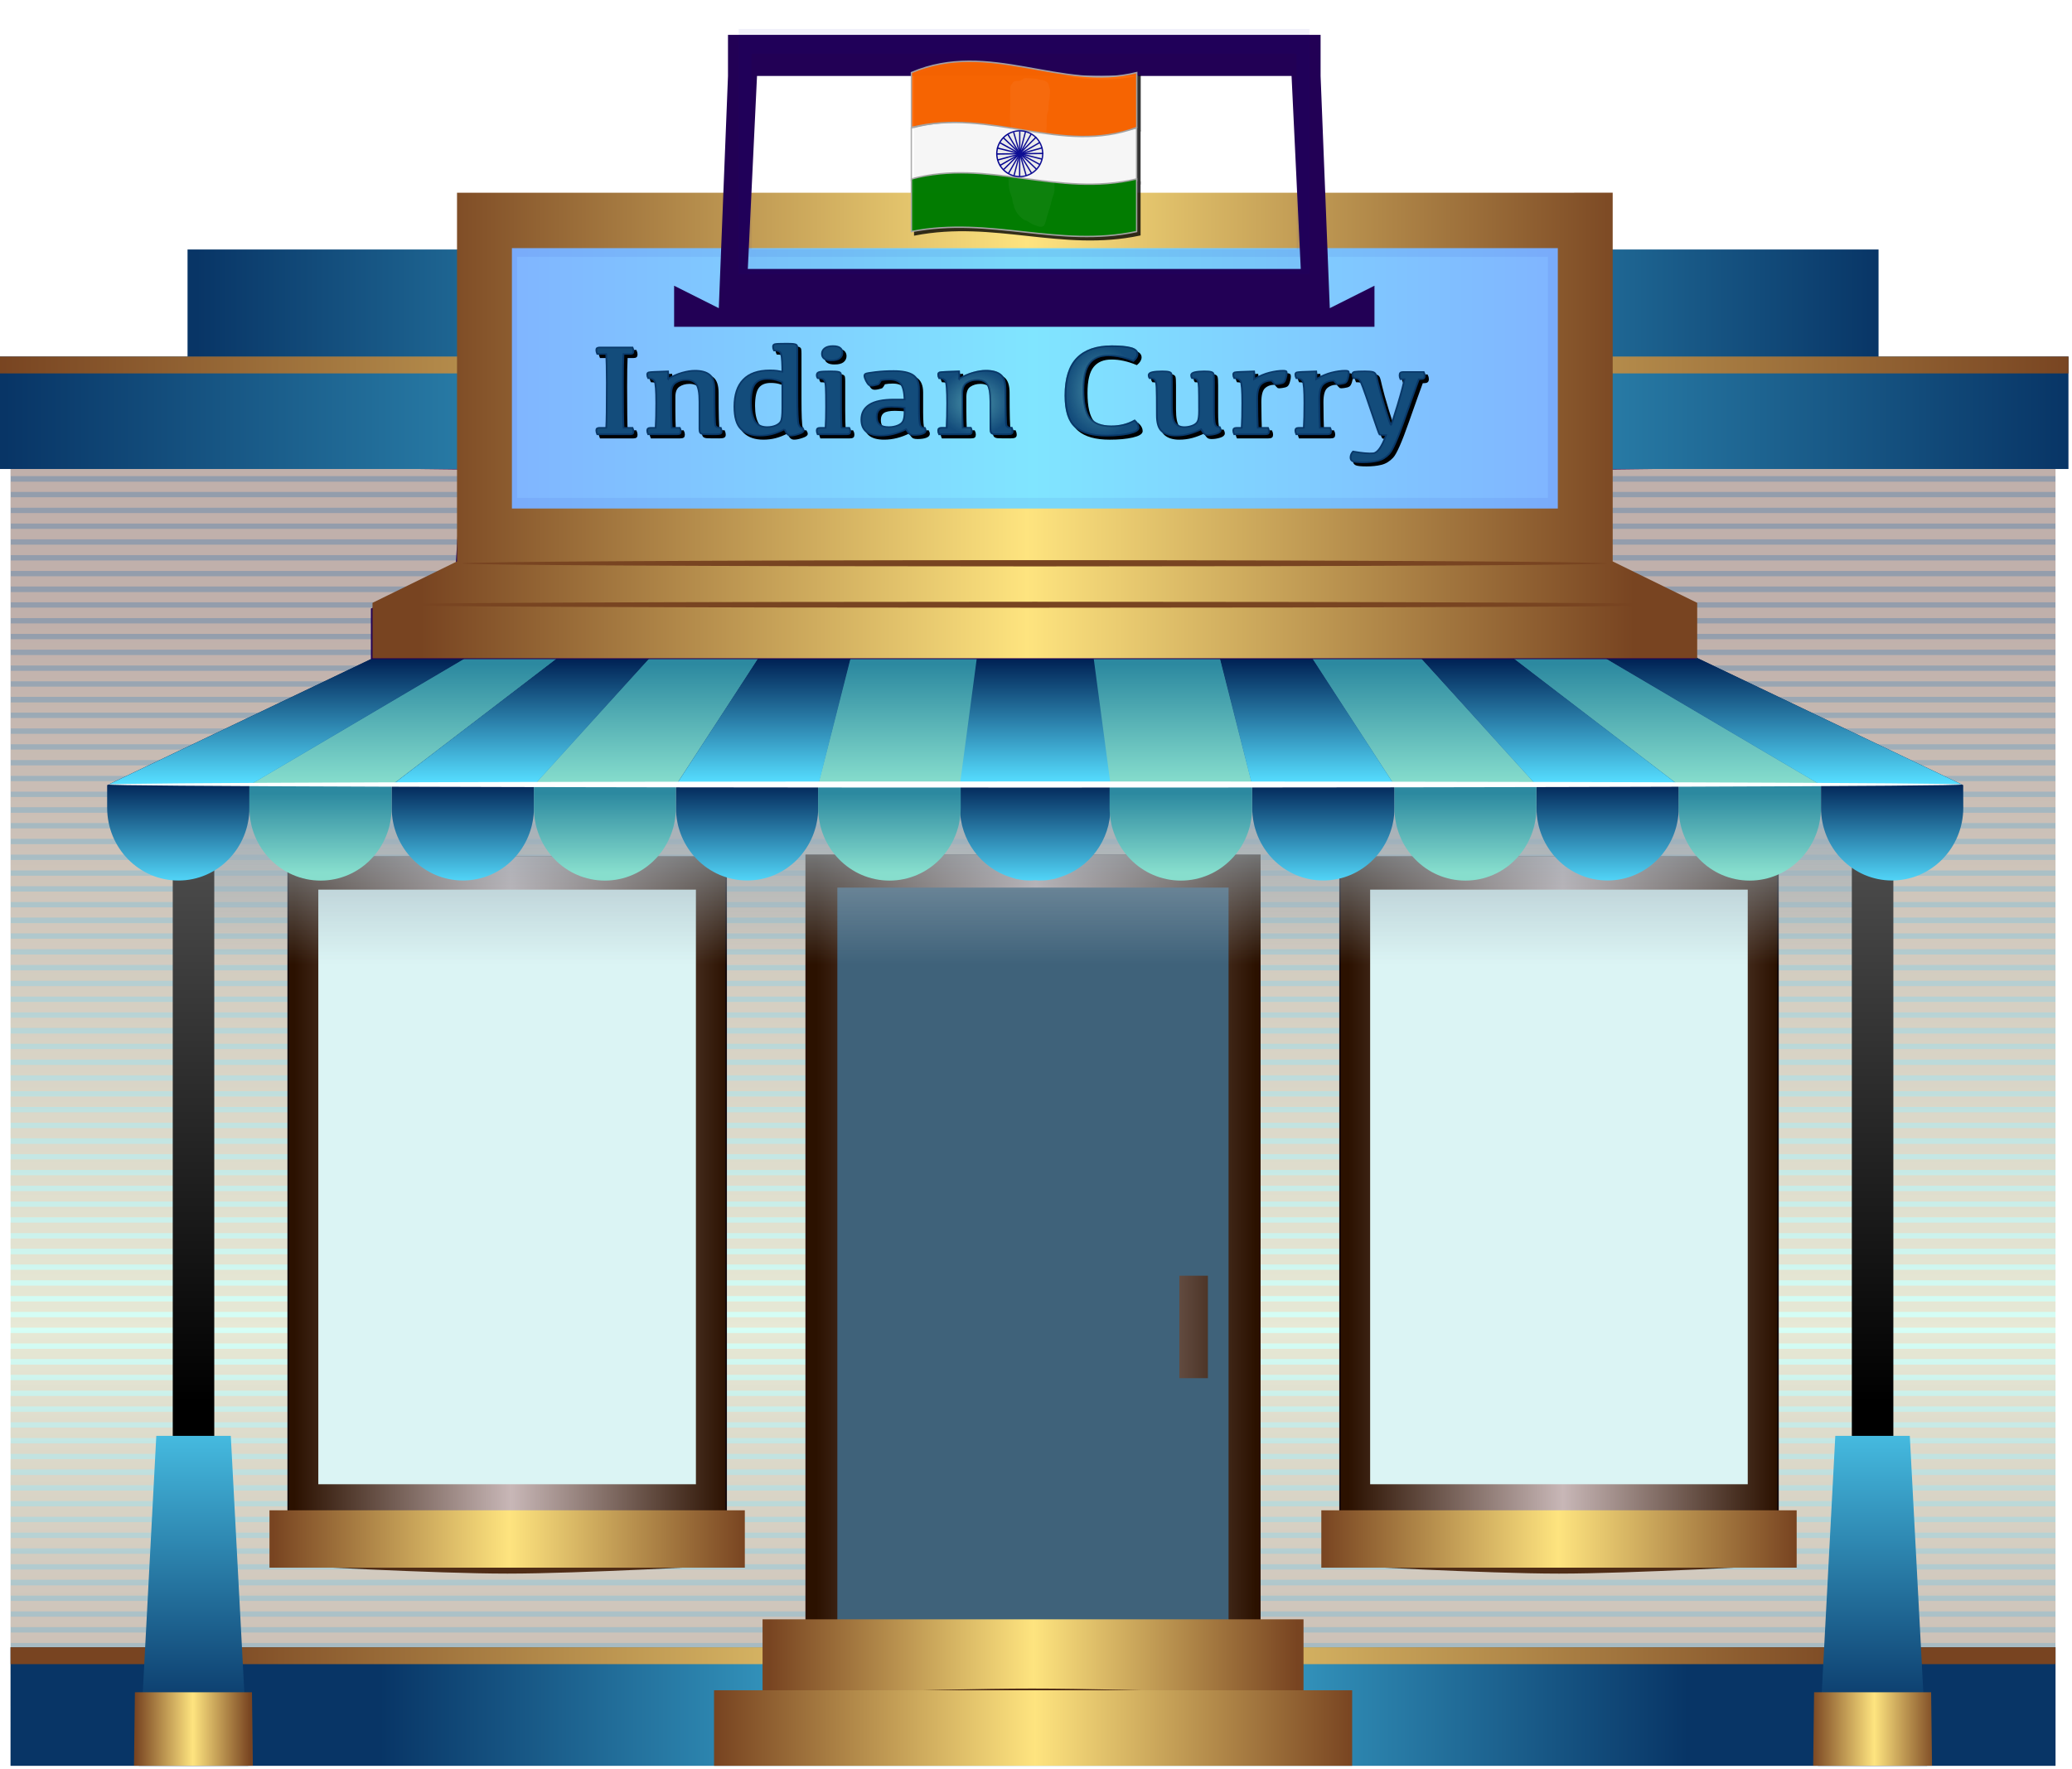
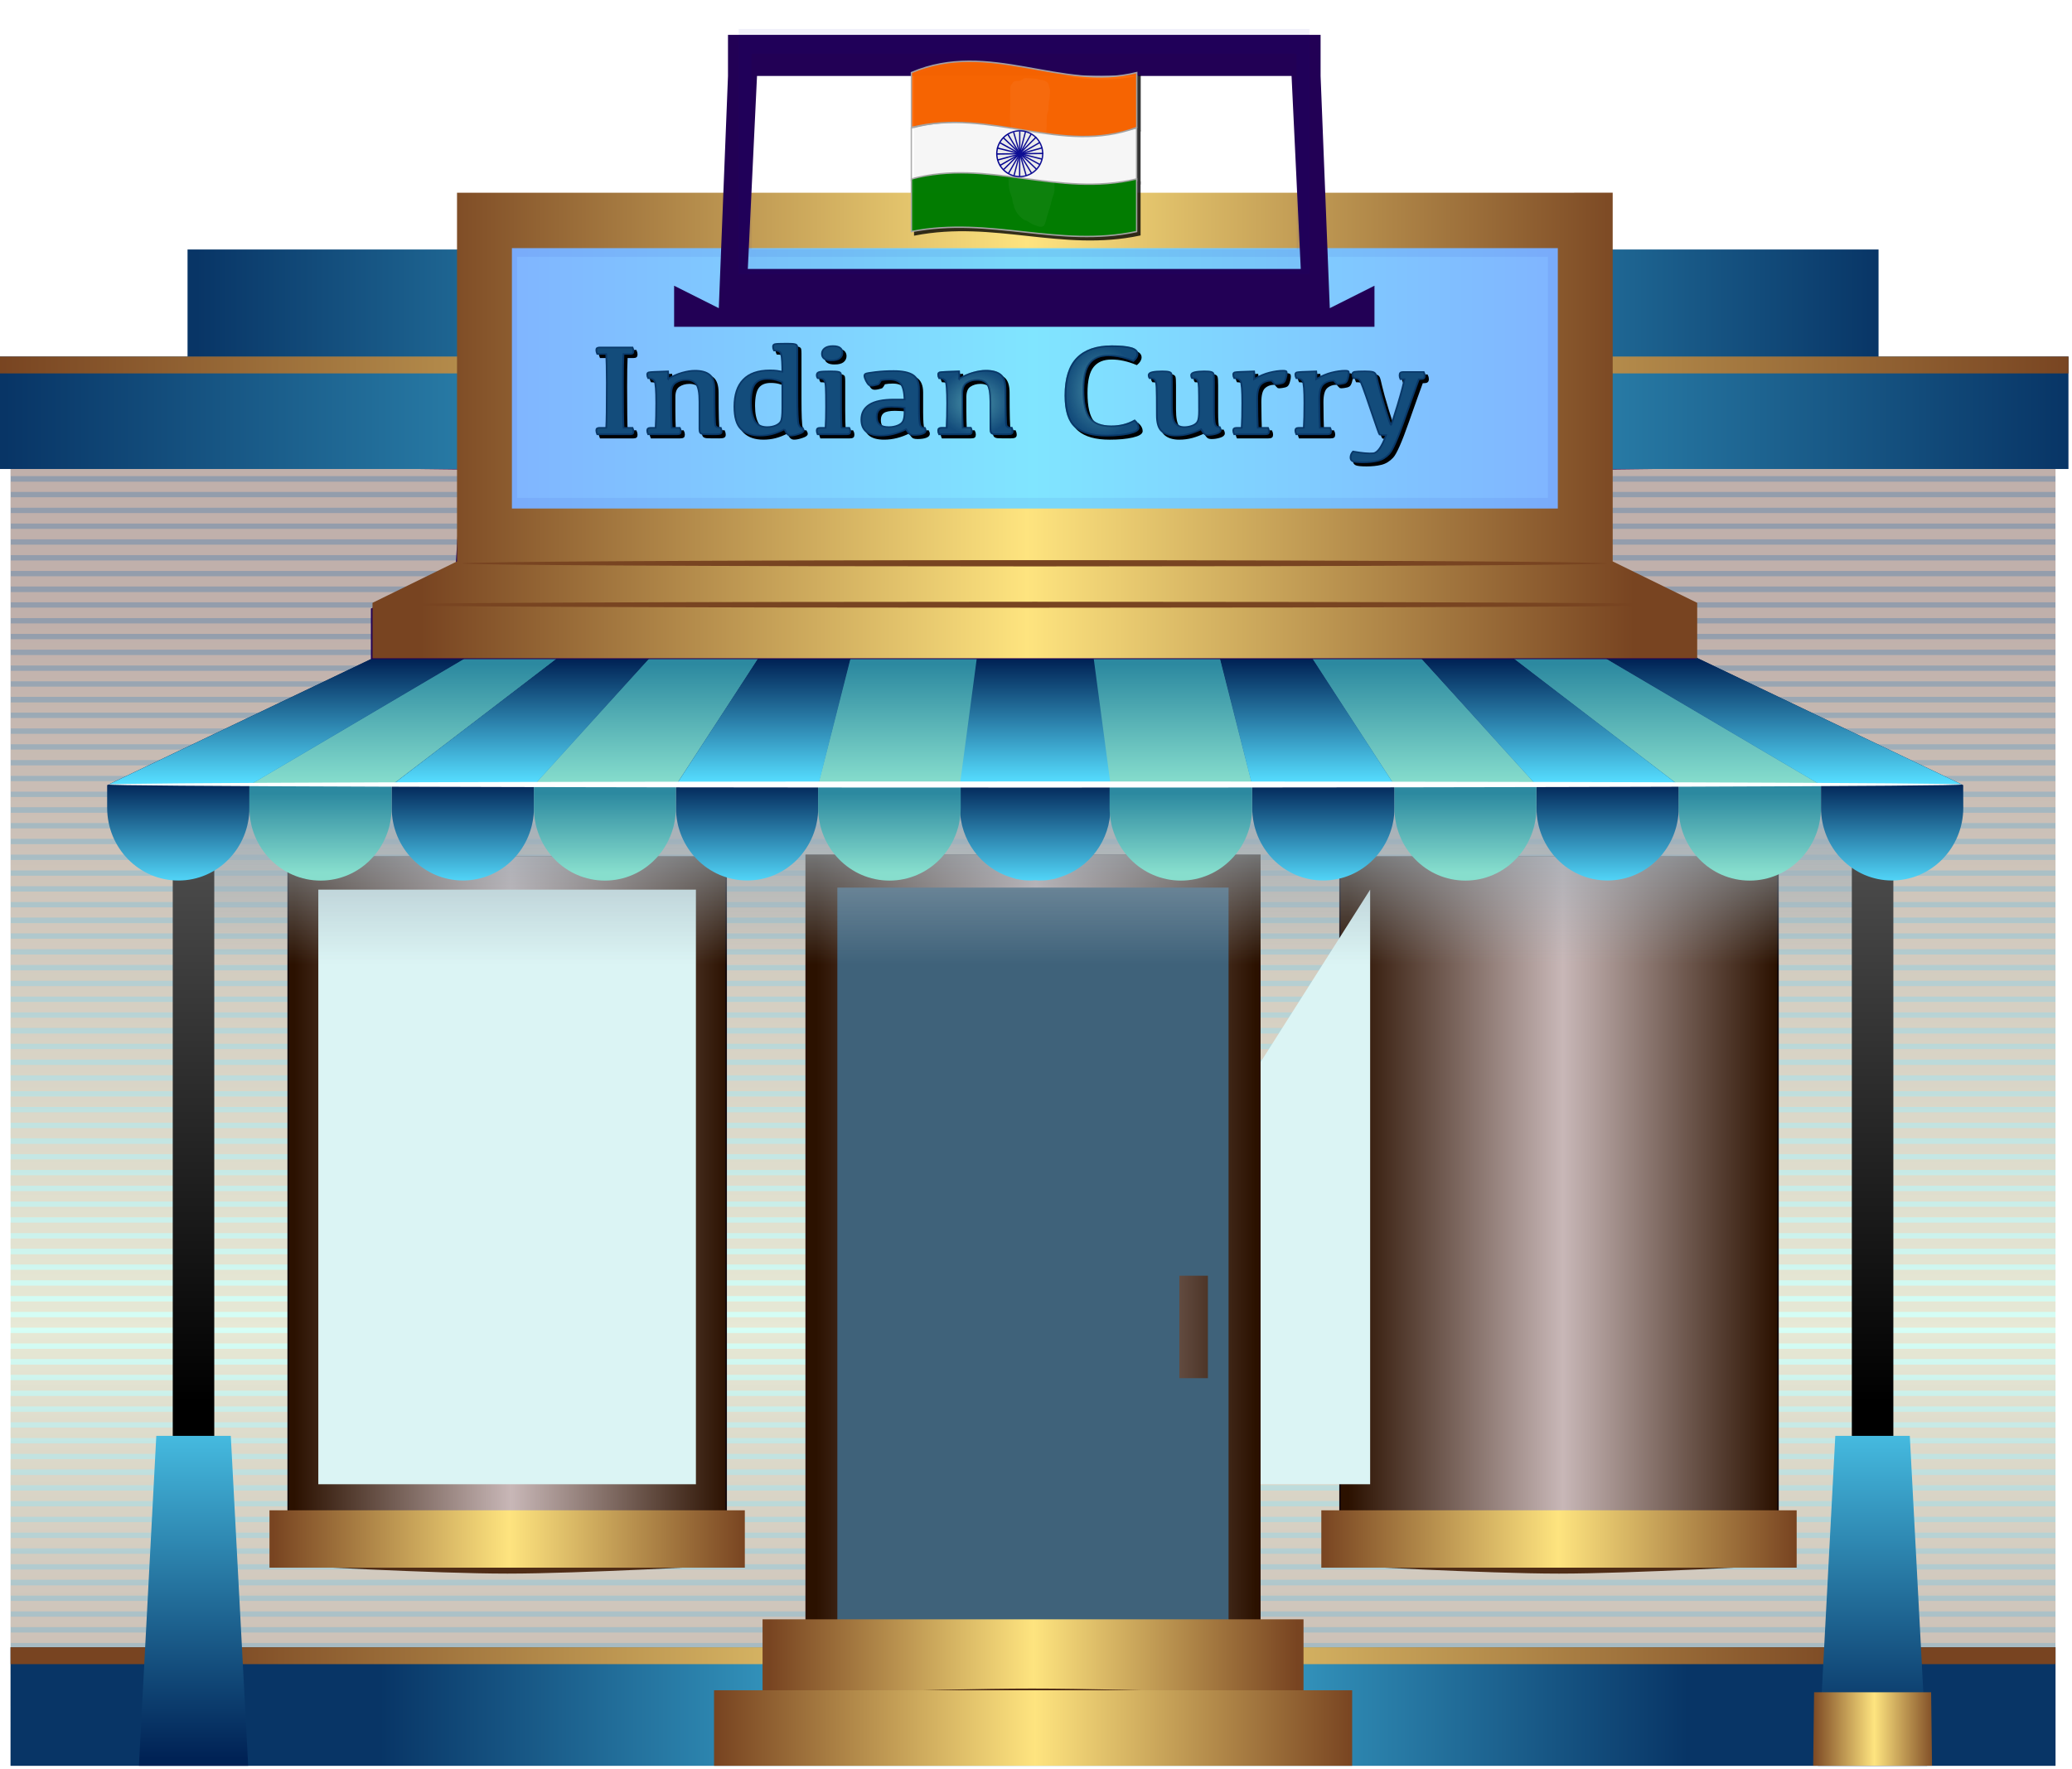
<svg xmlns="http://www.w3.org/2000/svg" xmlns:xlink="http://www.w3.org/1999/xlink" version="1.1" viewBox="0 0 1258.8 1075">
  <defs>
    <linearGradient id="a">
      <stop stop-color="#784421" offset="0" />
      <stop stop-color="#fee47f" offset=".5" />
      <stop stop-color="#784421" offset="1" />
    </linearGradient>
    <linearGradient id="e">
      <stop stop-color="#2b1100" offset="0" />
      <stop stop-color="#c8b7b7" offset=".5" />
      <stop stop-color="#2b1100" offset="1" />
    </linearGradient>
    <linearGradient id="b">
      <stop stop-color="#083566" offset="0" />
      <stop stop-color="#4fd1f4" offset=".5" />
      <stop stop-color="#083566" offset="1" />
    </linearGradient>
    <linearGradient id="c">
      <stop stop-color="#025" offset="0" />
      <stop stop-color="#5df" offset="1" />
    </linearGradient>
    <linearGradient id="d">
      <stop stop-color="#2c89a0" offset="0" />
      <stop stop-color="#87decd" offset="1" />
    </linearGradient>
    <filter id="n" color-interpolation-filters="sRGB">
      <feGaussianBlur stdDeviation="0.87" />
    </filter>
    <filter id="aq" color-interpolation-filters="sRGB">
      <feGaussianBlur stdDeviation="0.784" />
    </filter>
    <filter id="l" color-interpolation-filters="sRGB">
      <feGaussianBlur stdDeviation="0.595" />
    </filter>
    <filter id="k" x="-.012" y="-.438" width="1.025" height="1.876" color-interpolation-filters="sRGB">
      <feGaussianBlur stdDeviation="1.156" />
    </filter>
    <filter id="j" color-interpolation-filters="sRGB">
      <feGaussianBlur stdDeviation="0.514" />
    </filter>
    <filter id="an" x="-.012" y="-.294" width="1.023" height="1.589" color-interpolation-filters="sRGB">
      <feGaussianBlur stdDeviation="0.335" />
    </filter>
    <filter id="i" x="-.012" y="-.294" width="1.023" height="1.589" color-interpolation-filters="sRGB">
      <feGaussianBlur stdDeviation="0.335" />
    </filter>
    <linearGradient id="am" x1="363.74" x2="414.25" y1="660.86" y2="660.86" gradientTransform="translate(283.04,-1)" gradientUnits="userSpaceOnUse" xlink:href="#e" />
    <linearGradient id="al" x1="587.47" x2="587.47" y1="710.45" y2="587.85" gradientTransform="matrix(1.082,0,0,1.083,-56.964,-53.181)" gradientUnits="userSpaceOnUse">
      <stop stop-color="#939dac" offset="0" />
      <stop stop-color="#d5fff6" offset=".392" />
      <stop stop-color="#939dac" offset="1" />
    </linearGradient>
    <linearGradient id="ak" x1="633.79" x2="891.71" y1="556.98" y2="556.98" gradientTransform="matrix(-.583 0 0 1.051 1119.1 120.36)" gradientUnits="userSpaceOnUse" xlink:href="#b" />
    <linearGradient id="aj" x1="38.526" x2="477.63" y1="-526.33" y2="-526.33" gradientTransform="matrix(.443 0 0 .11 559.28 635.67)" gradientUnits="userSpaceOnUse" xlink:href="#a" />
    <linearGradient id="ai" x1="562.49" x2="786.2" y1="556.96" y2="556.96" gradientTransform="matrix(.866 0 0 1.952 90.949 -538.25)" gradientUnits="userSpaceOnUse" xlink:href="#b" />
    <linearGradient id="ah" x1="562.49" x2="786.2" y1="556.96" y2="556.96" gradientTransform="matrix(1.06,0,0,1,-40.096,0)" gradientUnits="userSpaceOnUse" xlink:href="#b" />
    <linearGradient id="ag" x1="555.11" x2="794.02" y1="577.75" y2="577.75" gradientUnits="userSpaceOnUse" xlink:href="#a" />
    <linearGradient id="af" x1="434.95" x2="484.8" y1="657.36" y2="657.36" gradientTransform="translate(156.57,-5.459)" gradientUnits="userSpaceOnUse" xlink:href="#e" />
    <linearGradient id="ae" x1="435.21" x2="484.53" y1="657.36" y2="657.36" gradientTransform="translate(156.57,-5.459)" gradientUnits="userSpaceOnUse">
      <stop stop-color="#2b1100" offset="0" />
      <stop stop-color="#c8b7b7" offset=".5" />
      <stop stop-color="#2b1100" offset="1" />
    </linearGradient>
    <linearGradient id="ad" x1="586.8" x2="641.17" y1="686.6" y2="686.6" gradientUnits="userSpaceOnUse" xlink:href="#a" />
    <linearGradient id="ac" x1="707.34" x2="761.83" y1="688.14" y2="688.14" gradientUnits="userSpaceOnUse" xlink:href="#a" />
    <linearGradient id="ab" x1="643.88" x2="704.57" y1="701.06" y2="701.06" gradientUnits="userSpaceOnUse" xlink:href="#a" />
    <linearGradient id="aa" x1="637.75" x2="711.04" y1="709.37" y2="709.37" gradientUnits="userSpaceOnUse" xlink:href="#a" />
    <linearGradient id="z" x1="665.78" x2="665.78" y1="602.38" y2="622.44" gradientTransform="translate(.409)" gradientUnits="userSpaceOnUse">
      <stop stop-color="#9eaeb9" offset="0" />
      <stop stop-color="#9eaeb9" stop-opacity="0" offset="1" />
    </linearGradient>
    <linearGradient id="y" x1="578.19" x2="578.19" y1="672.81" y2="588.76" gradientUnits="userSpaceOnUse">
      <stop offset="0" />
      <stop stop-color="#666" offset="1" />
    </linearGradient>
    <linearGradient id="x" x1="675.48" x2="675.48" y1="607.64" y2="619.5" gradientUnits="userSpaceOnUse" xlink:href="#c" />
    <linearGradient id="w" x1="659.05" x2="659.05" y1="602.79" y2="611.82" gradientUnits="userSpaceOnUse" xlink:href="#d" />
    <linearGradient id="v" x1="659.82" x2="659.82" y1="587.92" y2="601.78" gradientUnits="userSpaceOnUse" xlink:href="#d" />
    <linearGradient id="u" x1="674.2" x2="674.2" y1="587.4" y2="601.53" gradientUnits="userSpaceOnUse" xlink:href="#c" />
    <linearGradient id="t" x1="595.02" x2="595.02" y1="713.77" y2="668.09" gradientTransform="translate(5e-6)" gradientUnits="userSpaceOnUse" xlink:href="#c" />
    <linearGradient id="s" x1="610.48" x2="738.15" y1="560.61" y2="560.61" gradientTransform="matrix(.987 0 0 1.087 8.519 -48.287)" gradientUnits="userSpaceOnUse">
      <stop stop-color="#80b3ff" offset="0" />
      <stop stop-color="#80e5ff" offset=".5" />
      <stop stop-color="#80b3ff" offset="1" />
    </linearGradient>
    <linearGradient id="g" x1="603" x2="743.89" y1="577.75" y2="577.75" gradientUnits="userSpaceOnUse" xlink:href="#a" />
    <linearGradient id="r" x1="571.12" x2="584.37" y1="712.57" y2="712.57" gradientUnits="userSpaceOnUse" xlink:href="#a" />
    <linearGradient id="q" x1="763.79" x2="778.27" y1="710.72" y2="710.72" gradientUnits="userSpaceOnUse" xlink:href="#a" />
    <linearGradient id="f" x1="610.48" x2="738.15" y1="560.61" y2="560.61" gradientTransform="matrix(.987 0 0 1.087 8.519 -48.287)" gradientUnits="userSpaceOnUse" xlink:href="#s" />
    <linearGradient id="h" x1="-.6" x2="743.36" y1="526.93" y2="526.93" gradientUnits="userSpaceOnUse">
      <stop stop-color="#98f9ea" offset="0" />
      <stop stop-color="#98f9ea" stop-opacity="0" offset="1" />
    </linearGradient>
    <filter id="m" x="-.309" y="-.103" width="1.619" height="1.206" color-interpolation-filters="sRGB">
      <feGaussianBlur stdDeviation="11.556" />
    </filter>
    <filter id="ap" x="-.027" y="-.037" width="1.054" height="1.073" color-interpolation-filters="sRGB">
      <feGaussianBlur stdDeviation="4.825" />
    </filter>
    <filter id="ao" x="-.004" y="-.027" width="1.009" height="1.054" color-interpolation-filters="sRGB">
      <feGaussianBlur stdDeviation="0.864" />
    </filter>
    <radialGradient id="p" cx="-468.24" cy="287.12" r="21.262" gradientTransform="matrix(1 0 0 1.393 0 -112.76)" gradientUnits="userSpaceOnUse" xlink:href="#h" />
    <radialGradient id="o" cx="-540.22" cy="294.69" r="21.635" gradientTransform="matrix(1 0 0 .981 0 5.645)" gradientUnits="userSpaceOnUse" xlink:href="#h" />
  </defs>
  <g transform="translate(-27.761 -15.283)">
    <g transform="matrix(1.415 0 0 -.751 -234.98 1452.5)" />
    <g transform="matrix(1.423,0,0,-4.054,-189.8,3124.6)" />
    <g transform="matrix(1.236 0 0 -.413 -28.886 1412)" />
    <g transform="matrix(1.415 0 0 -.413 -138.05 1419)" />
    <g transform="matrix(4.545,0,0,-1.89,-2175.4,2189.7)">
      <g transform="translate(20.075,143)" />
    </g>
    <g transform="translate(107.53,-49.504)">
      <g transform="matrix(6.196 0 0 6.196 -3958 -1100.7)">
        <g transform="matrix(.853 0 0 .853 152.03 -248.26)">
          <g transform="translate(.128 1.344)" />
          <path d="m556.78 553.83h235.06v160.76h-235.06z" fill="url(#al)" />
          <path d="m556.78 554.26v1.174h235.06v-1.174h-235.06zm0 1.789v1.202h235.06v-1.202h-235.06zm0 1.817v1.202h235.06v-1.202h-235.06zm0 1.817v1.202h235.06v-1.202h-235.06zm0 1.817v1.202h235.06v-1.202h-235.06zm0 1.817v1.202h235.06v-1.202h-235.06zm0 1.817v1.174h235.06v-1.174h-235.06zm0 1.817v1.174h235.06v-1.174h-235.06zm0 1.789v1.202h235.06v-1.202h-235.06zm0 1.817v1.202h235.06v-1.202h-235.06zm0 1.817v1.202h235.06v-1.202h-235.06zm0 1.817v1.202h235.06v-1.202h-235.06zm0 1.817v1.202h235.06v-1.202h-235.06zm0 1.817v1.174h235.06v-1.174h-235.06zm0 1.817v1.174h235.06v-1.174h-235.06zm0 1.789v1.202h235.06v-1.202h-235.06zm0 1.817v1.202h235.06v-1.202h-235.06zm0 1.817v1.202h235.06v-1.202h-235.06zm0 1.817v1.202h235.06v-1.202h-235.06zm0 1.817v1.202h235.06v-1.202h-235.06zm0 1.817v1.174h235.06v-1.174h-235.06zm0 1.817v1.174h235.06v-1.174h-235.06zm0 1.789v1.202h235.06v-1.202h-235.06zm0 1.817v1.202h235.06v-1.202h-235.06zm0 1.817v1.202h235.06v-1.202h-235.06zm0 1.817v1.202h235.06v-1.202h-235.06zm0 1.817v1.202h235.06v-1.202h-235.06zm0 1.817v1.174h235.06v-1.174h-235.06zm0 1.817v1.174h235.06v-1.174h-235.06zm0 1.789v1.202h235.06v-1.202h-235.06zm0 1.817v1.202h235.06v-1.202h-235.06zm0 1.817v1.202h235.06v-1.202h-235.06zm0 1.817v1.202h235.06v-1.202h-235.06zm0 1.817v1.202h235.06v-1.202h-235.06zm0 1.817v1.174h235.06v-1.174h-235.06zm0 1.817v1.174h235.06v-1.174h-235.06zm0 1.789v1.202h235.06v-1.202h-235.06zm0 1.817v1.202h235.06v-1.202h-235.06zm0 1.817v1.202h235.06v-1.202h-235.06zm0 1.817v1.202h235.06v-1.202h-235.06zm0 1.817v1.202h235.06v-1.202h-235.06zm0 1.817v1.174h235.06v-1.174h-235.06zm0 1.817v1.174h235.06v-1.174h-235.06zm0 1.789v1.202h235.06v-1.202h-235.06zm0 1.817v1.202h235.06v-1.202h-235.06zm0 1.817v1.202h235.06v-1.202h-235.06zm0 1.817v1.202h235.06v-1.202h-235.06zm0 1.817v1.202h235.06v-1.202h-235.06zm0 1.817v1.174h235.06v-1.174h-235.06zm0 1.817v1.174h235.06v-1.174h-235.06zm0 1.789v1.202h235.06v-1.202h-235.06zm0 1.817v1.202h235.06v-1.202h-235.06zm0 1.817v1.202h235.06v-1.202h-235.06zm0 1.817v1.202h235.06v-1.202h-235.06zm0 1.817v1.202h235.06v-1.202h-235.06zm0 1.817v1.174h235.06v-1.174h-235.06zm0 1.817v1.174h235.06v-1.174h-235.06zm0 1.789v1.202h235.06v-1.202h-235.06zm0 1.817v1.202h235.06v-1.202h-235.06zm0 1.817v1.202h235.06v-1.202h-235.06zm0 1.817v1.202h235.06v-1.202h-235.06zm0 1.817v1.202h235.06v-1.202h-235.06zm0 1.817v1.174h235.06v-1.174h-235.06zm0 1.817v1.174h235.06v-1.174h-235.06zm0 1.789v1.202h235.06v-1.202h-235.06zm0 1.817v1.202h235.06v-1.202h-235.06zm0 1.817v1.202h235.06v-1.202h-235.06zm0 1.817v1.202h235.06v-1.202h-235.06zm0 1.817v1.202h235.06v-1.202h-235.06zm0 1.817v1.174h235.06v-1.174h-235.06zm0 1.817v1.174h235.06v-1.174h-235.06zm0 1.789v1.202h235.06v-1.202h-235.06zm0 1.817v1.202h235.06v-1.202h-235.06zm0 1.817v1.202h235.06v-1.202h-235.06zm0 1.817v1.202h235.06v-1.202h-235.06zm0 1.817v1.202h235.06v-1.202h-235.06zm0 1.817v1.174h235.06v-1.174h-235.06zm0 1.817v1.174h235.06v-1.174h-235.06zm0 1.789v1.202h235.06v-1.202h-235.06zm0 1.817v1.202h235.06v-1.202h-235.06zm0 1.817v1.202h235.06v-1.202h-235.06zm0 1.817v1.202h235.06v-1.202h-235.06zm0 1.817v1.202h235.06v-1.202h-235.06zm0 1.817v1.174h235.06v-1.174h-235.06zm0 1.817v1.174h235.06v-1.174h-235.06zm0 1.789v1.202h235.06v-1.202h-235.06zm0 1.817v1.202h235.06v-1.202h-235.06z" fill="#fca" opacity=".418" />
          <path transform="matrix(1.015 0 0 .83 -9.982 119.8)" d="m561.83 700.96v4.935h99.769 25.421 99.769v-4.935s-74.986-0.051-112.48-0.051c-37.493 0-112.48 0.051-112.48 0.051z" fill="#205" filter="url(#k)" />
          <path d="m556.78 700.96v13.636h104.25 26.562 104.25v-13.636h-104.25-26.562-104.25z" fill="url(#ak)" />
          <path d="m556.78 700.97v1.938h235.06v-1.938h-235.06z" fill="url(#aj)" />
          <path d="m577.12 540.25h194.38v25.233h-194.38z" fill="url(#ai)" />
          <path transform="matrix(1.015 0 0 -.499 -9.982 915.85)" d="m561.83 703.37v2.526h99.769 25.421 99.769v-2.526s-74.98-2.46-112.48-2.46c-37.499 0-112.48 2.46-112.48 2.46z" fill="#205" filter="url(#k)" />
          <path d="m555.29 552.56h238.04v12.928h-238.04z" fill="url(#ah)" />
          <path d="m555.28 552.56v1.938h238.06v-1.938h-238.06z" fill="url(#ag)" />
          <g transform="translate(-2.137 3.134)">
            <path d="m590.74 606.9h50.517v76h-50.517z" fill="#13080b" filter="url(#n)" />
            <path d="m590.92 606.9h50.154v76h-50.154z" fill="url(#af)" />
            <path d="m594.29 610.72h43.404v68.369h-43.404z" fill="#dbf4f4" />
          </g>
          <g transform="translate(118.77 3.134)">
            <path d="m590.74 606.9h50.517v76h-50.517z" fill="#13080b" filter="url(#n)" />
            <path d="m590.92 606.9h50.154v76h-50.154z" fill="url(#ae)" />
-             <path d="m594.29 610.72h43.404v68.369h-43.404z" fill="#dbf4f4" />
+             <path d="m594.29 610.72v68.369h-43.404z" fill="#dbf4f4" />
          </g>
          <g transform="translate(.128 1.344)">
            <path transform="translate(-.326 -1.344)" d="m589 688.59v2.969s16.732 0.938 25.094 0.938c8.361 0 25.062-0.938 25.062-0.938v-2.969h-50.156z" fill="#502d16" filter="url(#i)" />
            <path d="m586.41 690.47v-6.594h54.641v6.594h-54.641z" fill="url(#ad)" />
            <path transform="translate(-.326 -1.344)" d="m709.87 688.59v2.969s16.732 0.938 25.094 0.938c8.361 0 25.062-0.938 25.062-0.938v-2.969h-50.156z" fill="#502d16" filter="url(#i)" />
            <path d="m707.32 690.47v-6.594h54.641v6.594h-54.641z" fill="url(#ac)" />
            <g transform="translate(2.488,-2.888)">
              <path transform="translate(5e-6)" d="m645.54 611.38v90.25h-4l2 4.25h2 52.312 2l2-4.25h-4v-90.25z" fill="#130000" filter="url(#aq)" />
              <path d="m645.54 611.38v90.25h-4v4.25h4 52.312 4v-4.25h-4v-90.25z" fill="url(#am)" />
              <path transform="translate(226.42,1.544)" d="m422.78 613.62v86.375h44.969v-86.375h-44.969zm39.312 44.625h3.281v11.781h-3.281v-11.781z" fill="#3f627a" />
            </g>
            <path d="m643.09 704.99v-8.579h62.183v8.579h-62.183z" fill="url(#ab)" />
            <path transform="matrix(1 0 0 1.434 -.105 -305.98)" d="m639.51 705.21v2.085h69.354v-2.085s-23.115-0.644-34.677-0.644-34.677 0.644-34.677 0.644z" fill="#502d16" filter="url(#an)" />
            <path d="m637.51 704.57v8.684h73.354v-8.684h-73.354z" fill="url(#aa)" />
          </g>
          <g transform="translate(-4.8125e-6)">
            <path d="m576.63 602.15h195.36v23.016h-195.36z" fill="url(#z)" />
            <path d="m575.42 604.22v97.192h4.772v-97.192zm193.01 0v97.192h4.772v-97.192z" fill="url(#y)" />
            <g transform="matrix(1.053,0,0,1,-36.416,-6.162)">
              <g transform="translate(-.041)">
                <path transform="translate(.041)" d="m603.44 593.12-29.56 14.88v2.594c0 4.631 3.481 8.375 7.781 8.375s7.75-3.744 7.75-8.375v-2.594l24-14.875zm19.906 0-18.406 14.875v2.594c0 4.631 3.481 8.375 7.781 8.375 4.301 0 7.75-3.744 7.75-8.375v-2.594l12.844-14.875zm21.781 0-9.156 14.875v2.594c0 4.631 3.481 8.375 7.781 8.375 4.301 0 7.75-3.744 7.75-8.375v-2.594l3.594-14.875zm23.719 0-1.875 14.875v2.594c0 3.783 2.337 6.958 5.531 8 0.227 0.074 0.452 0.167 0.688 0.219 0.018 4e-3 0.044-4e-3 0.062 0 0.236 0.05 0.476 0.099 0.719 0.125 0.28 0.033 0.555 0.031 0.844 0.031 0.127-9.7e-4 0.249-0.024 0.375-0.031 0.126 7e-3 0.248 0.03 0.375 0.031 0.288 0 0.564 2e-3 0.844-0.031 0.243-0.026 0.483-0.075 0.719-0.125 0.018-4e-3 0.044 4e-3 0.062 0 0.235-0.052 0.461-0.145 0.688-0.219 3.195-1.042 5.531-4.217 5.531-8v-2.594l-1.875-14.875h-0.062-6.281-6.281zm26.438 0 3.594 14.875v2.594c0 4.631 3.449 8.375 7.75 8.375s7.781-3.744 7.781-8.375v-2.594l-9.156-14.875zm21.781 0 12.844 14.875v2.594c0 4.631 3.449 8.375 7.75 8.375s7.781-3.744 7.781-8.375v-2.594l-18.406-14.875zm19.906 0 24 14.875v2.594c0 4.631 3.449 8.375 7.75 8.375s7.781-3.744 7.781-8.375l-0.01-2.59-29.56-14.88z" fill="url(#x)" />
                <path transform="translate(1.324,6.162)" d="m612.12 586.97-24 14.875v2.594c0 4.631 3.481 8.375 7.781 8.375 4.301 0 7.75-3.744 7.75-8.375v-2.594l18.406-14.875h-9.938zm19.906 0-12.844 14.875v2.594c0 4.631 3.449 8.375 7.75 8.375s7.75-3.744 7.75-8.375v-2.594l9.156-14.875h-11.812zm21.781 0-3.594 14.875v2.594c0 4.631 3.481 8.375 7.781 8.375 4.301 0 7.781-3.744 7.781-8.375v-2.594l1.844-14.875h-13.812zm26.375 0 1.844 14.875v2.594c0 4.631 3.481 8.375 7.781 8.375 4.301 0 7.781-3.744 7.781-8.375v-2.594l-3.594-14.875h-13.812zm23.781 0 9.156 14.875v2.594c0 4.631 3.449 8.375 7.75 8.375s7.75-3.744 7.75-8.375v-2.594l-12.844-14.875h-11.812zm21.781 0 18.406 14.875v2.594c0 4.631 3.449 8.375 7.75 8.375s7.781-3.744 7.781-8.375v-2.594l-24-14.875h-9.938z" fill="url(#w)" />
                <path transform="translate(1.324,6.162)" d="m612.12 586.97-23.906 14.812h15.5l18.344-14.812h-9.938zm19.906 0-12.781 14.812h15.469l9.125-14.812h-11.812zm21.781 0-3.594 14.812h15.562l1.844-14.812h-13.812zm26.375 0 1.844 14.812h15.562l-3.594-14.812h-13.812zm23.781 0 9.125 14.812h15.469l-12.781-14.812h-11.812zm21.781 0 18.344 14.812h15.5l-23.906-14.812h-9.938z" fill="url(#v)" />
                <path transform="translate(1.324,6.162)" d="m602.16 586.97-29.375 14.781h15.5l23.844-14.781h-9.969zm19.906 0-18.281 14.781h15.5l12.75-14.781h-9.969zm21.781 0-9.094 14.781h15.5l3.562-14.781h-9.969zm23.719 0-1.875 14.781h16.438l-1.875-14.781h-0.062-6.281-6.281-0.062zm26.438 0 3.562 14.781h15.5l-9.094-14.781h-9.969zm21.781 0 12.75 14.781h15.5l-18.281-14.781h-9.969zm19.906 0 23.844 14.781h15.5l-29.375-14.781h-9.969z" fill="url(#u)" />
              </g>
              <path d="m776.39 607.93c0-0.194-45.311-0.351-101.21-0.351-55.895 0-101.21 0.157-101.21 0.351 0 0.194 45.311 0.351 101.21 0.351 55.895 0 101.21-0.157 101.21-0.351z" fill="#fff" />
            </g>
            <path d="m573.53 676.66-2 37.938h12.562l-2-37.938zm193 0-2 37.938h3.906 4.75 3.906l-2-37.938z" fill="url(#t)" />
            <g transform="translate(1e-5)">
              <path transform="matrix(1 0 0 .913 0 51.192)" d="m609.91 533.72v2.062 4.312l-2 36.02-9.711 4.762v6.375h152.23v-6.375l-9.711-4.762-2-36.02v-6.375zm6.309 6.375h116.19l2 29.94h-120.19z" fill="#205" filter="url(#j)" />
              <g transform="matrix(.99 0 0 1 6.948 0)">
                <path d="m611.62 537.6h125.38v34.713h-125.38z" fill="url(#f)" />
                <path transform="matrix(1.01,0,0,1,-7.02,0)" d="m612.28 537.59v34.719h124.06v-34.719h-124.06zm2.781 3.5h118.5v27.719h-118.5v-27.719z" fill="#00a" filter="url(#l)" opacity=".231" />
                <path d="m607.22 533.72v2.062 4.312 36.02l-9.812 4.762v6.375h153.81v-6.375l-9.812-4.762v-36.02-6.375zm6.375 6.375h121.44v29.94h-121.44z" fill="url(#g)" />
                <path d="m674.31 575.97c-36.705 0-66.469 0.181-66.469 0.375 0 0.194 29.764 0.344 66.469 0.344s66.438-0.15 66.438-0.344c0-0.194-29.732-0.375-66.438-0.375zm0 4.781c-42.405 0-76.781 0.15-76.781 0.344 0 0.194 34.376 0.344 76.781 0.344s76.781-0.15 76.781-0.344c0-0.194-34.376-0.344-76.781-0.344z" fill="#784421" />
              </g>
            </g>
            <g transform="translate(-.01)">
-               <path d="m571.08 706.14-0.105 8.451h13.664l-0.105-8.451h-13.455z" fill="url(#r)" />
              <path d="m764.1 706.14-0.105 8.451h13.664l-0.105-8.451h-13.455z" fill="url(#q)" />
            </g>
            <g transform="matrix(.585 0 0 .804 281.18 87.18)">
              <path transform="matrix(.904 0 0 .922 60.718 40.733)" d="m609.91 533.72v2.062 4.312l-2 36.02-9.711-3.482v6.375h152.23v-6.375l-9.711 3.482-2-36.02v-6.375zm6.309 6.375h116.19l2 29.94h-120.19z" fill="#205" filter="url(#j)" />
              <g transform="matrix(.895 0 0 1.01 67.001 -10.992)">
                <path d="m611.62 537.6h125.38v34.713h-125.38z" fill="url(#f)" />
                <path transform="matrix(1.01,0,0,1,-7.02,0)" d="m612.28 537.59v34.719h124.06v-34.719h-124.06zm2.781 3.5h118.5v27.719h-118.5v-27.719z" fill="#00a" filter="url(#l)" opacity=".231" />
                <path d="m607.22 533.72v2.062 4.312 36.02l-9.812-3.233v6.375h153.81v-6.375l-9.812 3.233v-36.02-6.375zm6.375 6.375h121.44v29.94h-121.44z" fill="url(#g)" />
              </g>
              <g transform="matrix(.323 0 0 .235 850.33 521.08)">
                <g transform="matrix(.32 0 0 .337 -693.58 33.516)" filter="url(#ap)" opacity=".793" stroke="#000" stroke-opacity=".989">
                  <path d="m217.15 222.98c145.95-37.176 278.11 34.078 428.31 0v95.017c-149.13 29.947-277.05-27.882-428.31 0z" stroke-width="2.574" />
                  <path d="m217.31 122.91c148.12-59.892 285.6 34.077 428.39 0v99.131c-143.86 50.598-276-36.142-428.39 0z" stroke-width="2.588" />
                  <path d="m217.31 314.98c145.89-37.176 278 34.079 428.14 0v95.018c-149.07 29.947-276.94-27.882-428.14 0z" stroke-width="2.573" />
                  <path transform="matrix(2.188,0,0,2.072,-250.27,-495.39)" d="m327.77 369.1a19.938 19.938 0 1 1-39.877 0 19.938 19.938 0 1 1 39.877 0z" stroke-width="1.147" />
                  <path d="m423.04 310.31 0.257-81.554-0.257 81.554" stroke-width="2.442" />
                  <path d="m379.82 269.92 88.271-1.006-88.271 1.006" stroke-width="2.442" />
                  <path d="m381.58 280.69 84.982-22.078-84.982 22.078" stroke-width="2.442" />
                  <path d="m385.09 290.95 75.901-41.645-75.901 41.645" stroke-width="2.442" />
                  <path d="m392.99 297.65 61.65-58.37-61.65 58.37" stroke-width="2.442" />
                  <path d="m401.7 305.22 43.193-71.125-43.193 71.125" stroke-width="2.442" />
                  <path d="m412.4 308.7 21.795-79.029-21.795 79.029" stroke-width="2.442" />
                  <path d="m435.5 308.91-23.89-78.51 23.89 78.51" stroke-width="2.442" />
-                   <path d="m445.84 304.72-45.079-70.12 45.079 70.12" stroke-width="2.442" />
                  <path d="m455.66 297.89-63.187-56.952 63.187 56.952" stroke-width="2.442" />
                  <path d="m461.79 289.13-76.99-39.903 76.99 39.903" stroke-width="2.442" />
                  <path d="m465.41 279.12-85.545-20.135 85.545 20.135" stroke-width="2.442" />
                  <path d="m405.29 149.9c-0.116 16.921 0.37 33.894-0.563 50.745 0.273 4.579-0.944 9.432 1.612 13.444 0.125 7.261 1.091 15.081-1.048 22.016 0.144 8.756-4.283 15.457-4.507 24.281-1.199 4.499-1.132 9.911-1.128 15.181 0.408 6.85 1.744 11.849 1.127 18.615 0.259 6.154-0.584 12.764 0.563 18.55 0.983 5.318 0.199 11.935 1.44 17.182 0.897 6.58 2.335 9.877 4.041 14.785 2.879 5.587 2.628 13.632 5.224 18.178-0.043 4.208 2.224 6.285 4.508 11.269 3.405 6.187 10.324 11.329 14.649 14.649 7.153 1.213 13.638 7.947 19.725 9.258 5.601 1.872 14.627 6.32 19.152 0.32 3.383-6.797 4.293-15.154 7.325-22.537 2.443-6.84 4.49-13.052 6.198-20.284 1.49-8.251 6.462-15.348 5.634-23.671-0.234-7.415 0.513-14.985-0.469-22.277-2.428-9.868-6.82-19.871-7.983-30.115-2.571-6.769-3.452-13.047-5.327-21.976-0.837-4.627-1.788-9.332-1.435-14.72-2.2e-4 -8.094-0.191-16.219 0.563-24.191 0.148-9.562-1.062-19.401 3.381-28.135-0.193-2.977-0.329-9.135 0.563-10.705-0.695-2.779 1.439-7.533 1.438-10.916 0.211-2.933 0.584-7.518 0.816-9.374 0.276-4.898-0.198-7.657-1.69-10.698-0.426-4.48-1.982-6.043-3.152-8.258-1.711-0.473-3.155-2.725-6.99-3.574-1.644 0.274-8.892-1.673-13.522-2.817-5.556-0.368-11.34-1.281-17.51-1.127-4.981-0.718-7.575 0.366-8.671 1.998-2.28 0.513-3.429 2.548-7.625 3.073-3.708 0.127-8.771-0.645-9.578 1.69-1.276-1.682-2.178 2.552-3.08 3.214-0.535 0.101-1.99 2.48-2.554 2.421-0.372 1.835-0.879 0.893-1.127 4.508z" fill-rule="evenodd" filter="url(#m)" opacity=".204" stroke-width="1px" />
                </g>
                <g transform="matrix(.32 0 0 .337 -695.58 31.516)" opacity=".955">
                  <path d="m217.15 222.98c145.95-37.176 278.11 34.078 428.31 0v95.017c-149.13 29.947-277.05-27.882-428.31 0z" fill="#fff" stroke="#a9a9a9" stroke-opacity=".989" stroke-width="2.574" />
                  <path d="m217.31 122.91c148.12-59.892 285.6 34.077 428.39 0v99.131c-143.86 50.598-276-36.142-428.39 0z" fill="#f60" stroke="#a9a9a9" stroke-opacity=".989" stroke-width="2.588" />
                  <path d="m217.31 314.98c145.89-37.176 278 34.079 428.14 0v95.018c-149.07 29.947-276.94-27.882-428.14 0z" fill="#008000" stroke="#a9a9a9" stroke-opacity=".989" stroke-width="2.573" />
                  <path transform="matrix(2.188,0,0,2.072,-250.27,-495.39)" d="m327.77 369.1a19.938 19.938 0 1 1-39.877 0 19.938 19.938 0 1 1 39.877 0z" fill="#f2f2f2" stroke="#000094" stroke-opacity=".989" stroke-width="1.147" />
                  <path d="m423.04 310.31 0.257-81.554-0.257 81.554" fill="none" stroke="#000094" stroke-opacity=".989" stroke-width="2.442" />
                  <path d="m379.82 269.92 88.271-1.006-88.271 1.006" fill="none" stroke="#000094" stroke-opacity=".989" stroke-width="2.442" />
                  <path d="m381.58 280.69 84.982-22.078-84.982 22.078" fill="none" stroke="#000094" stroke-opacity=".989" stroke-width="2.442" />
                  <path d="m385.09 290.95 75.901-41.645-75.901 41.645" fill="none" stroke="#000094" stroke-opacity=".989" stroke-width="2.442" />
                  <path d="m392.99 297.65 61.65-58.37-61.65 58.37" fill="none" stroke="#000094" stroke-opacity=".989" stroke-width="2.442" />
                  <path d="m401.7 305.22 43.193-71.125-43.193 71.125" fill="none" stroke="#000094" stroke-opacity=".989" stroke-width="2.442" />
                  <path d="m412.4 308.7 21.795-79.029-21.795 79.029" fill="none" stroke="#000094" stroke-opacity=".989" stroke-width="2.442" />
                  <path d="m435.5 308.91-23.89-78.51 23.89 78.51" fill="none" stroke="#000094" stroke-opacity=".989" stroke-width="2.442" />
                  <path d="m445.84 304.72-45.079-70.12 45.079 70.12" fill="none" stroke="#000094" stroke-opacity=".989" stroke-width="2.442" />
                  <path d="m455.66 297.89-63.187-56.952 63.187 56.952" fill="none" stroke="#000094" stroke-opacity=".989" stroke-width="2.442" />
                  <path d="m461.79 289.13-76.99-39.903 76.99 39.903" fill="none" stroke="#000094" stroke-opacity=".989" stroke-width="2.442" />
                  <path d="m465.41 279.12-85.545-20.135 85.545 20.135" fill="none" stroke="#000094" stroke-opacity=".989" stroke-width="2.442" />
                  <path d="m405.29 149.9c-0.116 16.921 0.37 33.894-0.563 50.745 0.273 4.579-0.944 9.432 1.612 13.444 0.125 7.261 1.091 15.081-1.048 22.016 0.144 8.756-4.283 15.457-4.507 24.281-1.199 4.499-1.132 9.911-1.128 15.181 0.408 6.85 1.744 11.849 1.127 18.615 0.259 6.154-0.584 12.764 0.563 18.55 0.983 5.318 0.199 11.935 1.44 17.182 0.897 6.58 2.335 9.877 4.041 14.785 2.879 5.587 2.628 13.632 5.224 18.178-0.043 4.208 2.224 6.285 4.508 11.269 3.405 6.187 10.324 11.329 14.649 14.649 7.153 1.213 13.638 7.947 19.725 9.258 5.601 1.872 14.627 6.32 19.152 0.32 3.383-6.797 4.293-15.154 7.325-22.537 2.443-6.84 4.49-13.052 6.198-20.284 1.49-8.251 6.462-15.348 5.634-23.671-0.234-7.415 0.513-14.985-0.469-22.277-2.428-9.868-6.82-19.871-7.983-30.115-2.571-6.769-3.452-13.047-5.327-21.976-0.837-4.627-1.788-9.332-1.435-14.72-2.2e-4 -8.094-0.191-16.219 0.563-24.191 0.148-9.562-1.062-19.401 3.381-28.135-0.193-2.977-0.329-9.135 0.563-10.705-0.695-2.779 1.439-7.533 1.438-10.916 0.211-2.933 0.584-7.518 0.816-9.374 0.276-4.898-0.198-7.657-1.69-10.698-0.426-4.48-1.982-6.043-3.152-8.258-1.711-0.473-3.155-2.725-6.99-3.574-1.644 0.274-8.892-1.673-13.522-2.817-5.556-0.368-11.34-1.281-17.51-1.127-4.981-0.718-7.575 0.366-8.671 1.998-2.28 0.513-3.429 2.548-7.625 3.073-3.708 0.127-8.771-0.645-9.578 1.69-1.276-1.682-2.178 2.552-3.08 3.214-0.535 0.101-1.99 2.48-2.554 2.421-0.372 1.835-0.879 0.893-1.127 4.508z" fill="#fff" fill-rule="evenodd" filter="url(#m)" opacity=".204" />
                </g>
                <g transform="matrix(1.07 0 0 .935 -9.091 -1.818)" filter="url(#ao)" stroke="#000" stroke-width="1px">
                  <path d="m-751.98 260.98h18.69q0.497 1.243 0.497 2.404 0 1.036-0.414 1.45-0.414 0.414-1.45 0.414h-3.771q-0.29 5.76-0.29 18.98 0 23.29 0.332 29.05h5.097q0.497 1.243 0.497 2.404 0 1.036-0.414 1.45-0.414 0.414-1.45 0.414h-18.649q-0.539-1.409-0.539-2.611 0-0.87 0.414-1.243 0.456-0.414 1.45-0.414h3.771q0.332-5.76 0.332-29.548-0.041-12.722-0.332-18.483h-5.097q-0.539-1.409-0.539-2.611 0-0.87 0.414-1.243 0.456-0.414 1.45-0.414z" />
                  <path d="m-713.07 281.41q4.103-2.735 8.081-4.02 4.02-1.285 7.169-1.285 5.512 0 8.288 2.569 2.818 2.528 2.818 9.697 0 22.295 0.622 23.622 0.663 1.326 2.984 1.285 0.456 1.202 0.456 2.404 0 1.119-0.705 1.492-0.705 0.373-2.611 0.373-5.76 0-7.045-0.124-1.285-0.166-1.74-0.87-0.456-0.746-0.456-2.445v-17.861q0-8.537-1.823-11.355-1.782-2.818-5.802-2.818-3.44 0-5.968 1.948-2.486 1.948-2.486 7.004v8.744q0 7.335 0.29 13.51h4.6q0.497 1.077 0.497 2.321 0 1.119-0.456 1.533-0.456 0.414-1.74 0.414h-16.286q-0.539-1.326-0.539-2.486 0-0.912 0.456-1.326 0.456-0.456 1.492-0.456h2.86q0.332-6.589 0.332-16.162 0-12.225-0.953-14.173t-3.647-1.948q-0.539-1.16-0.539-2.404 0-1.119 0.87-1.409 0.87-0.332 10.982-0.663 0.249 1.906 0 4.89z" />
                  <path d="m-656.58 281.45q-4.973 0-7.211 3.481-2.196 3.44-2.196 11.935 0 7.459 2.114 11.728 2.114 4.227 7.128 4.227 2.652 0 4.849-1.036 2.196-1.077 2.984-2.777 0.829-1.74 0.829-8.495v-16.908q-1.492-0.829-3.647-1.492-2.114-0.663-4.849-0.663zm9.656 32.78q-3.771 2.238-7.045 3.191-3.274 0.953-6.755 0.953-7.045 0-10.858-4.227-3.771-4.227-3.771-14.67 0-11.521 5.056-17.53 5.056-6.05 15.126-6.05 2.404 0 4.02 0.249t3.067 0.622q0-3.067-0.166-6.548-0.124-3.522-0.58-4.973-0.414-1.45-1.45-1.865-0.995-0.414-2.569-0.414-0.539-1.285-0.539-2.528 0-1.285 1.036-1.616 1.036-0.332 6.838-0.332 3.274 0 4.434 0.332 1.16 0.29 1.326 1.16 0.166 0.829 0.166 2.901v29.672q0 15.831 0.705 18.441 0.746 2.611 2.279 2.279 0.58 0.953 0.58 1.865 0 1.16-2.777 2.196-2.735 1.036-4.476 1.036-1.036 0-1.74-0.746-0.705-0.705-1.906-3.398z" />
                  <path d="m-620.32 269.44q-2.694 0-3.978-1.119-1.285-1.119-1.285-3.232 0.041-2.279 1.658-3.647 1.616-1.368 4.559-1.368 2.901 0 4.144 1.202 1.243 1.16 1.243 3.15 0 2.238-1.533 3.647-1.533 1.368-4.807 1.368zm5.885 43.845h4.393q0.539 1.077 0.539 2.321 0 1.119-0.456 1.533-0.456 0.414-1.782 0.414h-16.286q-0.497-1.326-0.497-2.486 0-0.912 0.414-1.326 0.456-0.456 1.533-0.456h3.067q0.29-5.76 0.29-13.51 0-9.449-0.166-12.598-0.124-3.191-0.663-4.393-0.539-1.202-1.533-1.492-0.953-0.29-2.404-0.29-0.539-0.87-0.539-2.031 0-1.699 1.616-2.072 1.616-0.373 6.258-0.373 3.274 0 4.434 0.332 1.16 0.29 1.326 1.16 0.166 0.829 0.166 2.901v18.856q0 7.75 0.29 13.51z" />
                  <path d="m-577.76 314.23q-3.481 2.031-7.169 3.108-3.647 1.036-7.169 1.036-5.595 0-8.33-2.611-2.735-2.652-2.735-7.832 0-6.34 4.517-9.697t13.966-3.357h6.092q-0.249-7.294-2.114-10.153-1.823-2.86-6.506-2.86-2.486 0-4.766 0.497-1.202 2.404-1.45 2.569-0.207 0.166-2.362 0.746-2.155 0.539-3.025-0.207-0.829-0.787-1.74-2.818-0.87-2.031-0.87-3.274 0-0.829 0.663-1.285 0.705-0.456 5.595-1.119t10.402-0.663q7.335 0 10.816 2.528 3.522 2.528 3.522 9.283v12.764q0 8.868 0.746 10.816 0.787 1.948 2.569 1.575 0.497 0.912 0.497 1.782 0 1.409-1.782 2.155-1.74 0.746-4.724 0.746-1.45 0-2.238-0.373-0.746-0.332-2.404-3.357zm-0.829-14.007q-3.564-0.622-7.377-0.622-4.724 0-6.631 1.575-1.865 1.575-1.865 4.973 0 3.315 1.658 5.014 1.699 1.658 5.222 1.658 2.735 0 5.097-1.077 2.362-1.077 3.108-2.984 0.787-1.948 0.787-6.092v-2.445z" />
                  <path d="m-547.63 281.41q4.103-2.735 8.081-4.02 4.02-1.285 7.169-1.285 5.512 0 8.288 2.569 2.818 2.528 2.818 9.697 0 22.295 0.622 23.622 0.663 1.326 2.984 1.285 0.456 1.202 0.456 2.404 0 1.119-0.705 1.492-0.705 0.373-2.611 0.373-5.76 0-7.045-0.124-1.285-0.166-1.74-0.87-0.456-0.746-0.456-2.445v-17.861q0-8.537-1.823-11.355-1.782-2.818-5.802-2.818-3.44 0-5.968 1.948-2.486 1.948-2.486 7.004v8.744q0 7.335 0.29 13.51h4.6q0.497 1.077 0.497 2.321 0 1.119-0.456 1.533-0.456 0.414-1.74 0.414h-16.286q-0.539-1.326-0.539-2.486 0-0.912 0.456-1.326 0.456-0.456 1.492-0.456h2.859q0.332-6.589 0.332-16.162 0-12.225-0.953-14.173t-3.647-1.948q-0.539-1.16-0.539-2.404 0-1.119 0.87-1.409 0.87-0.332 10.982-0.663 0.249 1.906 0 4.89z" />
                  <path d="m-461.06 312.33q7.377 0 13.261-3.813 2.196 2.279 2.196 4.766 0 2.321-5.346 3.73-5.346 1.368-12.847 1.368-11.977 0-17.654-5.636t-5.678-20.472q0-16.535 6.672-24.326 6.672-7.791 19.643-7.791 7.211 0 10.899 1.16t3.688 3.937q0 2.279-2.279 4.517-7.459-3.564-14.297-3.564-7.045 0-10.609 5.097-3.564 5.056-3.564 17.157 0 13.386 3.73 18.649 3.771 5.222 12.184 5.222z" />
                  <path d="m-402.71 300.89q0 8.33 0.663 10.236t2.652 1.699q0.497 0.995 0.497 1.948 0 1.533-2.362 2.362-2.362 0.829-4.6 0.829-1.45 0-2.114-0.58t-2.072-3.15q-3.315 1.906-6.879 3.025-3.522 1.119-7.418 1.119-5.139 0-7.998-2.818-2.818-2.859-2.818-10.443 0-14.795-0.166-17.944-0.124-3.191-0.663-4.393-0.539-1.202-1.409-1.492t-1.906-0.29q-0.539-0.87-0.539-1.948 0-1.45 2.031-1.989 2.031-0.539 5.636-0.539 2.859 0 3.896 0.373 1.077 0.332 1.326 1.16 0.29 0.787 0.29 5.429v15.623q0 8.495 1.865 11.106 1.906 2.611 5.263 2.611 2.362 0 4.6-0.995 2.238-0.995 2.984-2.777 0.787-1.782 0.787-6.879 0-11.852-0.124-14.919-0.083-3.067-0.58-4.351-0.456-1.326-1.243-1.616-0.787-0.29-2.031-0.29-0.539-0.87-0.539-1.948 0-1.45 2.114-1.989 2.155-0.539 5.346-0.539 2.859 0 3.896 0.373 1.077 0.332 1.326 1.243 0.29 0.912 0.29 5.553v17.198z" />
                  <path d="m-391.73 278.59q0-1.119 0.87-1.409 0.87-0.332 10.982-0.663 0.249 1.906 0 5.097 4.6-3.108 8.827-4.31 4.269-1.202 7.75-1.202 1.16 0 1.533 0.29 0.414 0.249 0.414 1.16 0 1.782-0.58 3.813-0.539 2.031-1.326 2.569-0.787 0.539-2.611 0.829t-2.155 0.124q-0.29-0.166-1.865-2.279-3.688 0-5.968 2.362-2.279 2.321-2.279 9.407 0.041 12.722 0.332 18.897h5.843q0.497 1.077 0.497 2.321 0 1.119-0.456 1.533-0.456 0.414-1.74 0.414h-17.53q-0.539-1.326-0.539-2.486 0-0.912 0.456-1.326 0.456-0.456 1.492-0.456h2.859q0.332-6.175 0.332-16.162 0-12.225-0.953-14.173t-3.647-1.948q-0.539-1.16-0.539-2.404z" />
                  <path d="m-356.42 278.59q0-1.119 0.87-1.409 0.87-0.332 10.982-0.663 0.249 1.906 0 5.097 4.6-3.108 8.827-4.31 4.268-1.202 7.75-1.202 1.16 0 1.533 0.29 0.414 0.249 0.414 1.16 0 1.782-0.58 3.813-0.539 2.031-1.326 2.569-0.787 0.539-2.611 0.829t-2.155 0.124q-0.29-0.166-1.865-2.279-3.688 0-5.968 2.362-2.279 2.321-2.279 9.407 0.041 12.722 0.332 18.897h5.843q0.497 1.077 0.497 2.321 0 1.119-0.456 1.533-0.456 0.414-1.74 0.414h-17.53q-0.539-1.326-0.539-2.486 0-0.912 0.456-1.326 0.456-0.456 1.492-0.456h2.859q0.332-6.175 0.332-16.162 0-12.225-0.953-14.173t-3.647-1.948q-0.539-1.16-0.539-2.404z" />
                  <path d="m-286.22 281.62q-1.989 6.092-7.998 25.611-5.968 19.519-8.868 23.041-2.859 3.522-6.506 4.517-3.605 0.995-8.247 0.995-4.517 0-5.885-0.663-1.326-0.663-1.326-2.445 0-2.196 1.409-3.978 7.791 1.575 11.479 1.16 3.688-0.373 7.335-11.811-3.44-0.124-3.73-0.332t-4.351-13.966-5.097-16.784q-0.995-3.067-1.616-4.227-0.58-1.202-1.492-1.45-0.912-0.29-2.362-0.29-0.539-1.368-0.539-2.528 0-1.409 1.409-1.658 1.409-0.29 5.719-0.29 3.315 0 4.476 0.414 1.16 0.373 1.616 1.45 0.456 1.036 1.368 5.843 0.953 4.807 3.937 16.038 3.025 11.189 3.398 11.189 0.373 0 3.771-12.888 3.398-12.93 3.896-16.95h-2.238q-0.497-1.202-0.497-2.445t0.456-1.74q0.497-0.497 1.575-0.497h11.686q0.539 1.16 0.539 2.486 0 1.285-0.539 1.74-0.539 0.456-1.865 0.456h-0.912z" />
                </g>
                <g transform="matrix(1.07 0 0 .935 -9.091 -1.818)" stroke="#093869" stroke-width="1px">
                  <path d="m-753.85 258.84h18.69q0.497 1.243 0.497 2.404 0 1.036-0.414 1.45-0.414 0.414-1.45 0.414h-3.771q-0.29 5.76-0.29 18.98 0 23.29 0.332 29.05h5.097q0.497 1.243 0.497 2.404 0 1.036-0.414 1.45-0.414 0.414-1.45 0.414h-18.649q-0.539-1.409-0.539-2.611 0-0.87 0.414-1.243 0.456-0.414 1.45-0.414h3.771q0.332-5.76 0.332-29.548-0.041-12.722-0.332-18.483h-5.097q-0.539-1.409-0.539-2.611 0-0.87 0.414-1.243 0.456-0.414 1.45-0.414z" fill="#134c7b" />
                  <path d="m-714.94 279.27q4.103-2.735 8.081-4.02 4.02-1.285 7.169-1.285 5.512 0 8.288 2.569 2.818 2.528 2.818 9.697 0 22.295 0.622 23.622 0.663 1.326 2.984 1.285 0.456 1.202 0.456 2.404 0 1.119-0.705 1.492-0.705 0.373-2.611 0.373-5.76 0-7.045-0.124-1.285-0.166-1.74-0.87-0.456-0.746-0.456-2.445v-17.861q0-8.537-1.823-11.355-1.782-2.818-5.802-2.818-3.44 0-5.968 1.948-2.486 1.948-2.486 7.004v8.744q0 7.335 0.29 13.51h4.6q0.497 1.077 0.497 2.321 0 1.119-0.456 1.533-0.456 0.414-1.74 0.414h-16.286q-0.539-1.326-0.539-2.486 0-0.912 0.456-1.326 0.456-0.456 1.492-0.456h2.859q0.332-6.589 0.332-16.162 0-12.225-0.953-14.173-0.953-1.948-3.647-1.948-0.539-1.16-0.539-2.404 0-1.119 0.87-1.409 0.87-0.332 10.982-0.663 0.249 1.906 0 4.89z" fill="#134c7b" />
                  <path d="m-658.45 279.31q-4.973 0-7.211 3.481-2.196 3.44-2.196 11.935 0 7.459 2.114 11.728 2.114 4.227 7.128 4.227 2.652 0 4.849-1.036 2.196-1.077 2.984-2.777 0.829-1.74 0.829-8.495v-16.908q-1.492-0.829-3.647-1.492-2.114-0.663-4.849-0.663zm9.656 32.78q-3.771 2.238-7.045 3.191-3.274 0.953-6.755 0.953-7.045 0-10.858-4.227-3.771-4.227-3.771-14.67 0-11.521 5.056-17.53 5.056-6.05 15.126-6.05 2.404 0 4.02 0.249 1.616 0.249 3.067 0.622 0-3.067-0.166-6.548-0.124-3.522-0.58-4.973-0.414-1.45-1.45-1.865-0.995-0.414-2.569-0.414-0.539-1.285-0.539-2.528 0-1.285 1.036-1.616 1.036-0.332 6.838-0.332 3.274 0 4.434 0.332 1.16 0.29 1.326 1.16 0.166 0.829 0.166 2.901v29.672q0 15.831 0.705 18.441 0.746 2.611 2.279 2.279 0.58 0.953 0.58 1.865 0 1.16-2.777 2.196-2.735 1.036-4.476 1.036-1.036 0-1.74-0.746-0.705-0.705-1.906-3.398z" fill="#134c7b" />
                  <path d="m-622.19 267.3q-2.694 0-3.978-1.119-1.285-1.119-1.285-3.232 0.041-2.279 1.658-3.647 1.616-1.368 4.559-1.368 2.901 0 4.144 1.202 1.243 1.16 1.243 3.15 0 2.238-1.533 3.647-1.533 1.368-4.807 1.368zm5.885 43.845h4.393q0.539 1.077 0.539 2.321 0 1.119-0.456 1.533-0.456 0.414-1.782 0.414h-16.286q-0.497-1.326-0.497-2.486 0-0.912 0.414-1.326 0.456-0.456 1.533-0.456h3.067q0.29-5.76 0.29-13.51 0-9.449-0.166-12.598-0.124-3.191-0.663-4.393t-1.533-1.492q-0.953-0.29-2.404-0.29-0.539-0.87-0.539-2.031 0-1.699 1.616-2.072 1.616-0.373 6.258-0.373 3.274 0 4.434 0.332 1.16 0.29 1.326 1.16 0.166 0.829 0.166 2.901v18.856q0 7.75 0.29 13.51z" fill="#134c7b" />
                  <path d="m-579.63 312.09q-3.481 2.031-7.169 3.108-3.647 1.036-7.169 1.036-5.595 0-8.33-2.611-2.735-2.652-2.735-7.832 0-6.34 4.517-9.697 4.517-3.357 13.966-3.357h6.092q-0.249-7.294-2.114-10.153-1.823-2.859-6.506-2.859-2.486 0-4.766 0.497-1.202 2.404-1.45 2.569-0.207 0.166-2.362 0.746-2.155 0.539-3.025-0.207-0.829-0.787-1.74-2.818-0.87-2.031-0.87-3.274 0-0.829 0.663-1.285 0.705-0.456 5.595-1.119 4.89-0.663 10.402-0.663 7.335 0 10.816 2.528 3.522 2.528 3.522 9.283v12.764q0 8.868 0.746 10.816 0.787 1.948 2.569 1.575 0.497 0.912 0.497 1.782 0 1.409-1.782 2.155-1.74 0.746-4.724 0.746-1.45 0-2.238-0.373-0.746-0.332-2.404-3.357zm-0.829-14.007q-3.564-0.622-7.377-0.622-4.724 0-6.631 1.575-1.865 1.575-1.865 4.973 0 3.315 1.658 5.014 1.699 1.658 5.222 1.658 2.735 0 5.097-1.077 2.362-1.077 3.108-2.984 0.787-1.948 0.787-6.092v-2.445z" fill="#134c7b" />
                  <path d="m-549.5 279.27q4.103-2.735 8.081-4.02 4.02-1.285 7.169-1.285 5.512 0 8.288 2.569 2.818 2.528 2.818 9.697 0 22.295 0.622 23.622 0.663 1.326 2.984 1.285 0.456 1.202 0.456 2.404 0 1.119-0.705 1.492-0.705 0.373-2.611 0.373-5.76 0-7.045-0.124-1.285-0.166-1.74-0.87-0.456-0.746-0.456-2.445v-17.861q0-8.537-1.823-11.355-1.782-2.818-5.802-2.818-3.44 0-5.968 1.948-2.486 1.948-2.486 7.004v8.744q0 7.335 0.29 13.51h4.6q0.497 1.077 0.497 2.321 0 1.119-0.456 1.533-0.456 0.414-1.74 0.414h-16.286q-0.539-1.326-0.539-2.486 0-0.912 0.456-1.326 0.456-0.456 1.492-0.456h2.859q0.332-6.589 0.332-16.162 0-12.225-0.953-14.173-0.953-1.948-3.647-1.948-0.539-1.16-0.539-2.404 0-1.119 0.87-1.409 0.87-0.332 10.982-0.663 0.249 1.906 0 4.89z" fill="#134c7b" />
                  <path d="m-462.93 310.19q7.377 0 13.261-3.813 2.196 2.279 2.196 4.766 0 2.321-5.346 3.73-5.346 1.368-12.847 1.368-11.977 0-17.654-5.636-5.678-5.636-5.678-20.472 0-16.535 6.672-24.326 6.672-7.791 19.643-7.791 7.211 0 10.899 1.16 3.688 1.16 3.688 3.937 0 2.279-2.279 4.517-7.459-3.564-14.297-3.564-7.045 0-10.609 5.097-3.564 5.056-3.564 17.157 0 13.386 3.73 18.649 3.771 5.222 12.184 5.222z" fill="#134c7b" />
                  <path d="m-404.58 298.75q0 8.33 0.663 10.236t2.652 1.699q0.497 0.995 0.497 1.948 0 1.533-2.362 2.362-2.362 0.829-4.6 0.829-1.45 0-2.114-0.58t-2.072-3.15q-3.315 1.906-6.879 3.025-3.522 1.119-7.418 1.119-5.139 0-7.998-2.818-2.818-2.859-2.818-10.443 0-14.795-0.166-17.944-0.124-3.191-0.663-4.393-0.539-1.202-1.409-1.492t-1.906-0.29q-0.539-0.87-0.539-1.948 0-1.45 2.031-1.989 2.031-0.539 5.636-0.539 2.859 0 3.896 0.373 1.077 0.332 1.326 1.16 0.29 0.787 0.29 5.429v15.623q0 8.495 1.865 11.106 1.906 2.611 5.263 2.611 2.362 0 4.6-0.995 2.238-0.995 2.984-2.777 0.787-1.782 0.787-6.879 0-11.852-0.124-14.919-0.083-3.067-0.58-4.351-0.456-1.326-1.243-1.616-0.787-0.29-2.031-0.29-0.539-0.87-0.539-1.948 0-1.45 2.114-1.989 2.155-0.539 5.346-0.539 2.859 0 3.896 0.373 1.077 0.332 1.326 1.243 0.29 0.912 0.29 5.553v17.198z" fill="#134c7b" />
                  <path d="m-393.6 276.45q0-1.119 0.87-1.409 0.87-0.332 10.982-0.663 0.249 1.906 0 5.097 4.6-3.108 8.827-4.31 4.269-1.202 7.75-1.202 1.16 0 1.533 0.29 0.414 0.249 0.414 1.16 0 1.782-0.58 3.813-0.539 2.031-1.326 2.569-0.787 0.539-2.611 0.829t-2.155 0.124q-0.29-0.166-1.865-2.279-3.688 0-5.968 2.362-2.279 2.321-2.279 9.407 0.041 12.722 0.332 18.897h5.843q0.497 1.077 0.497 2.321 0 1.119-0.456 1.533-0.456 0.414-1.74 0.414h-17.53q-0.539-1.326-0.539-2.486 0-0.912 0.456-1.326 0.456-0.456 1.492-0.456h2.859q0.332-6.175 0.332-16.162 0-12.225-0.953-14.173-0.953-1.948-3.647-1.948-0.539-1.16-0.539-2.404z" fill="#134c7b" />
                  <path d="m-358.29 276.45q0-1.119 0.87-1.409 0.87-0.332 10.982-0.663 0.249 1.906 0 5.097 4.6-3.108 8.827-4.31 4.268-1.202 7.75-1.202 1.16 0 1.533 0.29 0.414 0.249 0.414 1.16 0 1.782-0.58 3.813-0.539 2.031-1.326 2.569-0.787 0.539-2.611 0.829t-2.155 0.124q-0.29-0.166-1.865-2.279-3.688 0-5.968 2.362-2.279 2.321-2.279 9.407 0.041 12.722 0.332 18.897h5.843q0.497 1.077 0.497 2.321 0 1.119-0.456 1.533-0.456 0.414-1.74 0.414h-17.53q-0.539-1.326-0.539-2.486 0-0.912 0.456-1.326 0.456-0.456 1.492-0.456h2.859q0.332-6.175 0.332-16.162 0-12.225-0.953-14.173-0.953-1.948-3.647-1.948-0.539-1.16-0.539-2.404z" fill="#134c7b" />
                  <path d="m-288.09 279.48q-1.989 6.092-7.998 25.611-5.968 19.519-8.868 23.041-2.859 3.522-6.506 4.517-3.605 0.995-8.247 0.995-4.517 0-5.885-0.663-1.326-0.663-1.326-2.445 0-2.196 1.409-3.978 7.791 1.575 11.479 1.16 3.688-0.373 7.335-11.811-3.44-0.124-3.73-0.332-0.29-0.207-4.351-13.966-4.061-13.759-5.097-16.784-0.995-3.067-1.616-4.227-0.58-1.202-1.492-1.45-0.912-0.29-2.362-0.29-0.539-1.368-0.539-2.528 0-1.409 1.409-1.658 1.409-0.29 5.719-0.29 3.315 0 4.476 0.414 1.16 0.373 1.616 1.45 0.456 1.036 1.368 5.843 0.953 4.807 3.937 16.038 3.025 11.189 3.398 11.189 0.373 0 3.771-12.888 3.398-12.93 3.896-16.95h-2.238q-0.497-1.202-0.497-2.445t0.456-1.74q0.497-0.497 1.575-0.497h11.686q0.539 1.16 0.539 2.486 0 1.285-0.539 1.74-0.539 0.456-1.865 0.456h-0.912z" fill="#134c7b" />
                  <path d="m-549.5 279.27q4.103-2.735 8.081-4.02 4.02-1.285 7.169-1.285 5.512 0 8.288 2.569 2.818 2.528 2.818 9.697 0 22.295 0.622 23.622 0.663 1.326 2.984 1.285 0.456 1.202 0.456 2.404 0 1.119-0.705 1.492-0.705 0.373-2.611 0.373-5.76 0-7.045-0.124-1.285-0.166-1.74-0.87-0.456-0.746-0.456-2.445v-17.861q0-8.537-1.823-11.355-1.782-2.818-5.802-2.818-3.44 0-5.968 1.948-2.486 1.948-2.486 7.004v8.744q0 7.335 0.29 13.51h4.6q0.497 1.077 0.497 2.321 0 1.119-0.456 1.533-0.456 0.414-1.74 0.414h-16.286q-0.539-1.326-0.539-2.486 0-0.912 0.456-1.326 0.456-0.456 1.492-0.456h2.859q0.332-6.589 0.332-16.162 0-12.225-0.953-14.173-0.953-1.948-3.647-1.948-0.539-1.16-0.539-2.404 0-1.119 0.87-1.409 0.87-0.332 10.982-0.663 0.249 1.906 0 4.89z" fill="url(#o)" opacity=".43" />
                  <path d="m-462.93 310.19q7.377 0 13.261-3.813 2.196 2.279 2.196 4.766 0 2.321-5.346 3.73-5.346 1.368-12.847 1.368-11.977 0-17.654-5.636-5.678-5.636-5.678-20.472 0-16.535 6.672-24.326 6.672-7.791 19.643-7.791 7.211 0 10.899 1.16 3.688 1.16 3.688 3.937 0 2.279-2.279 4.517-7.459-3.564-14.297-3.564-7.045 0-10.609 5.097-3.564 5.056-3.564 17.157 0 13.386 3.73 18.649 3.771 5.222 12.184 5.222z" fill="url(#p)" opacity=".43" />
                </g>
              </g>
            </g>
          </g>
        </g>
      </g>
    </g>
  </g>
</svg>